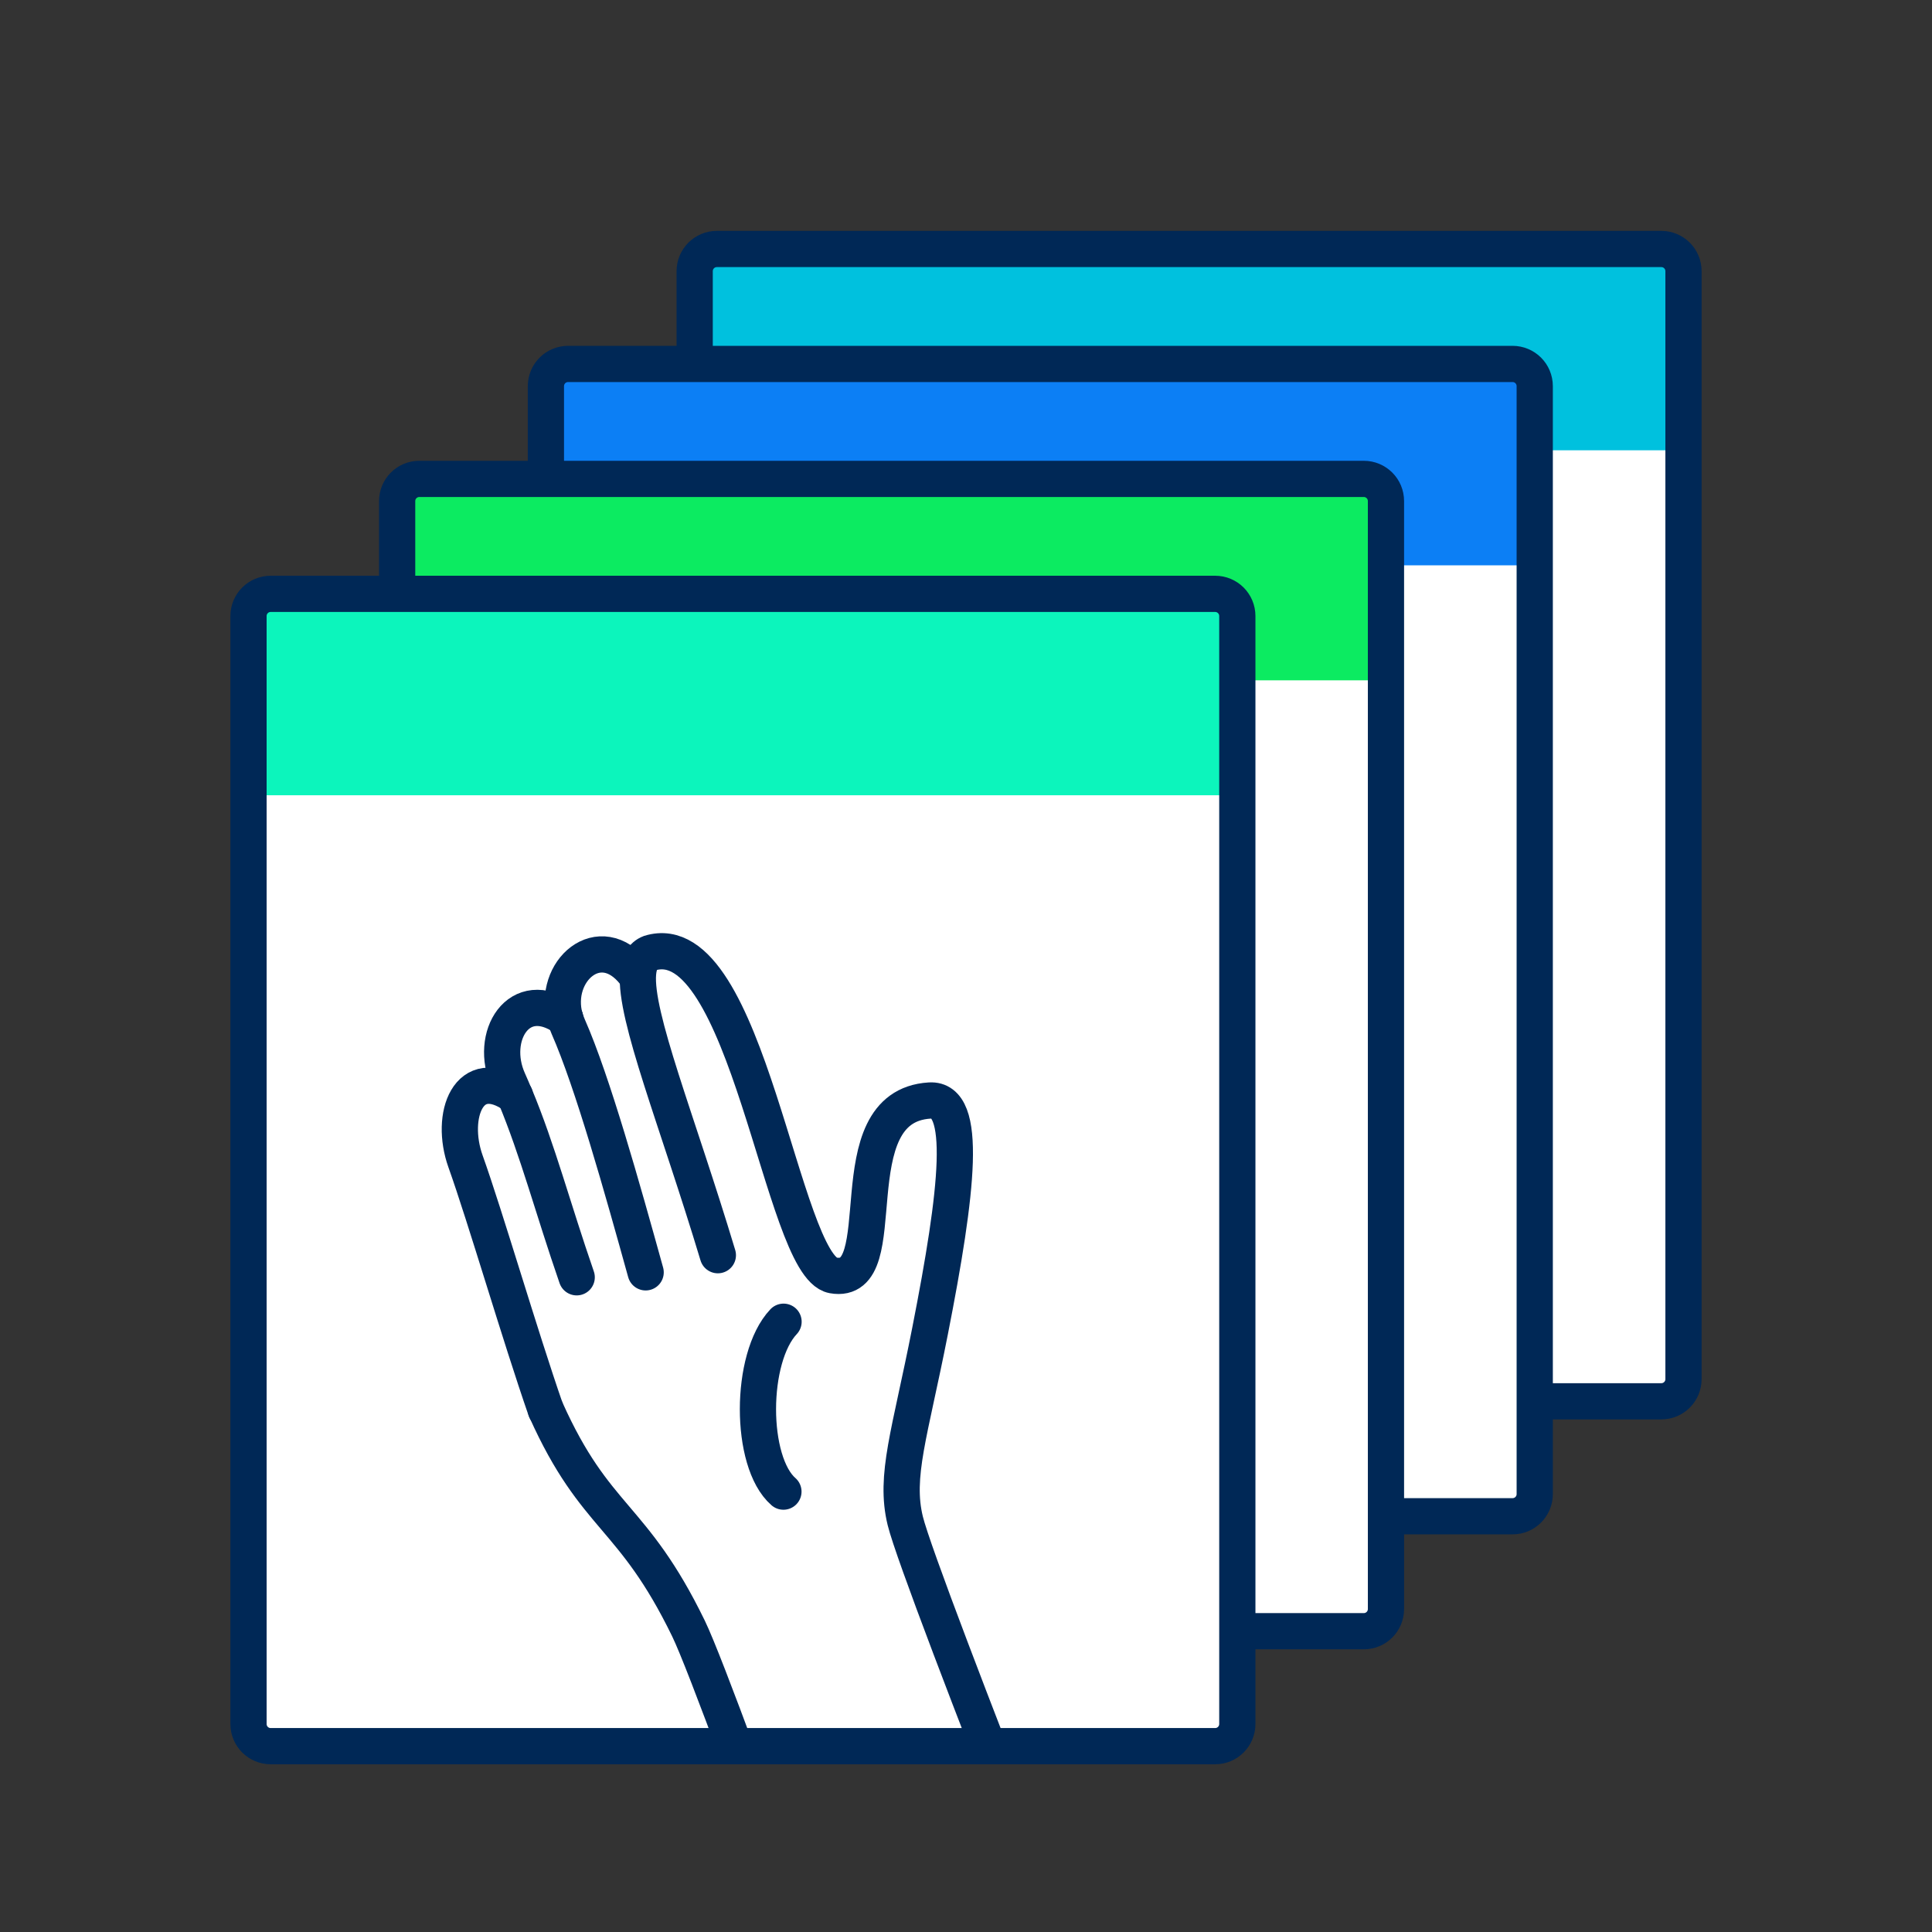
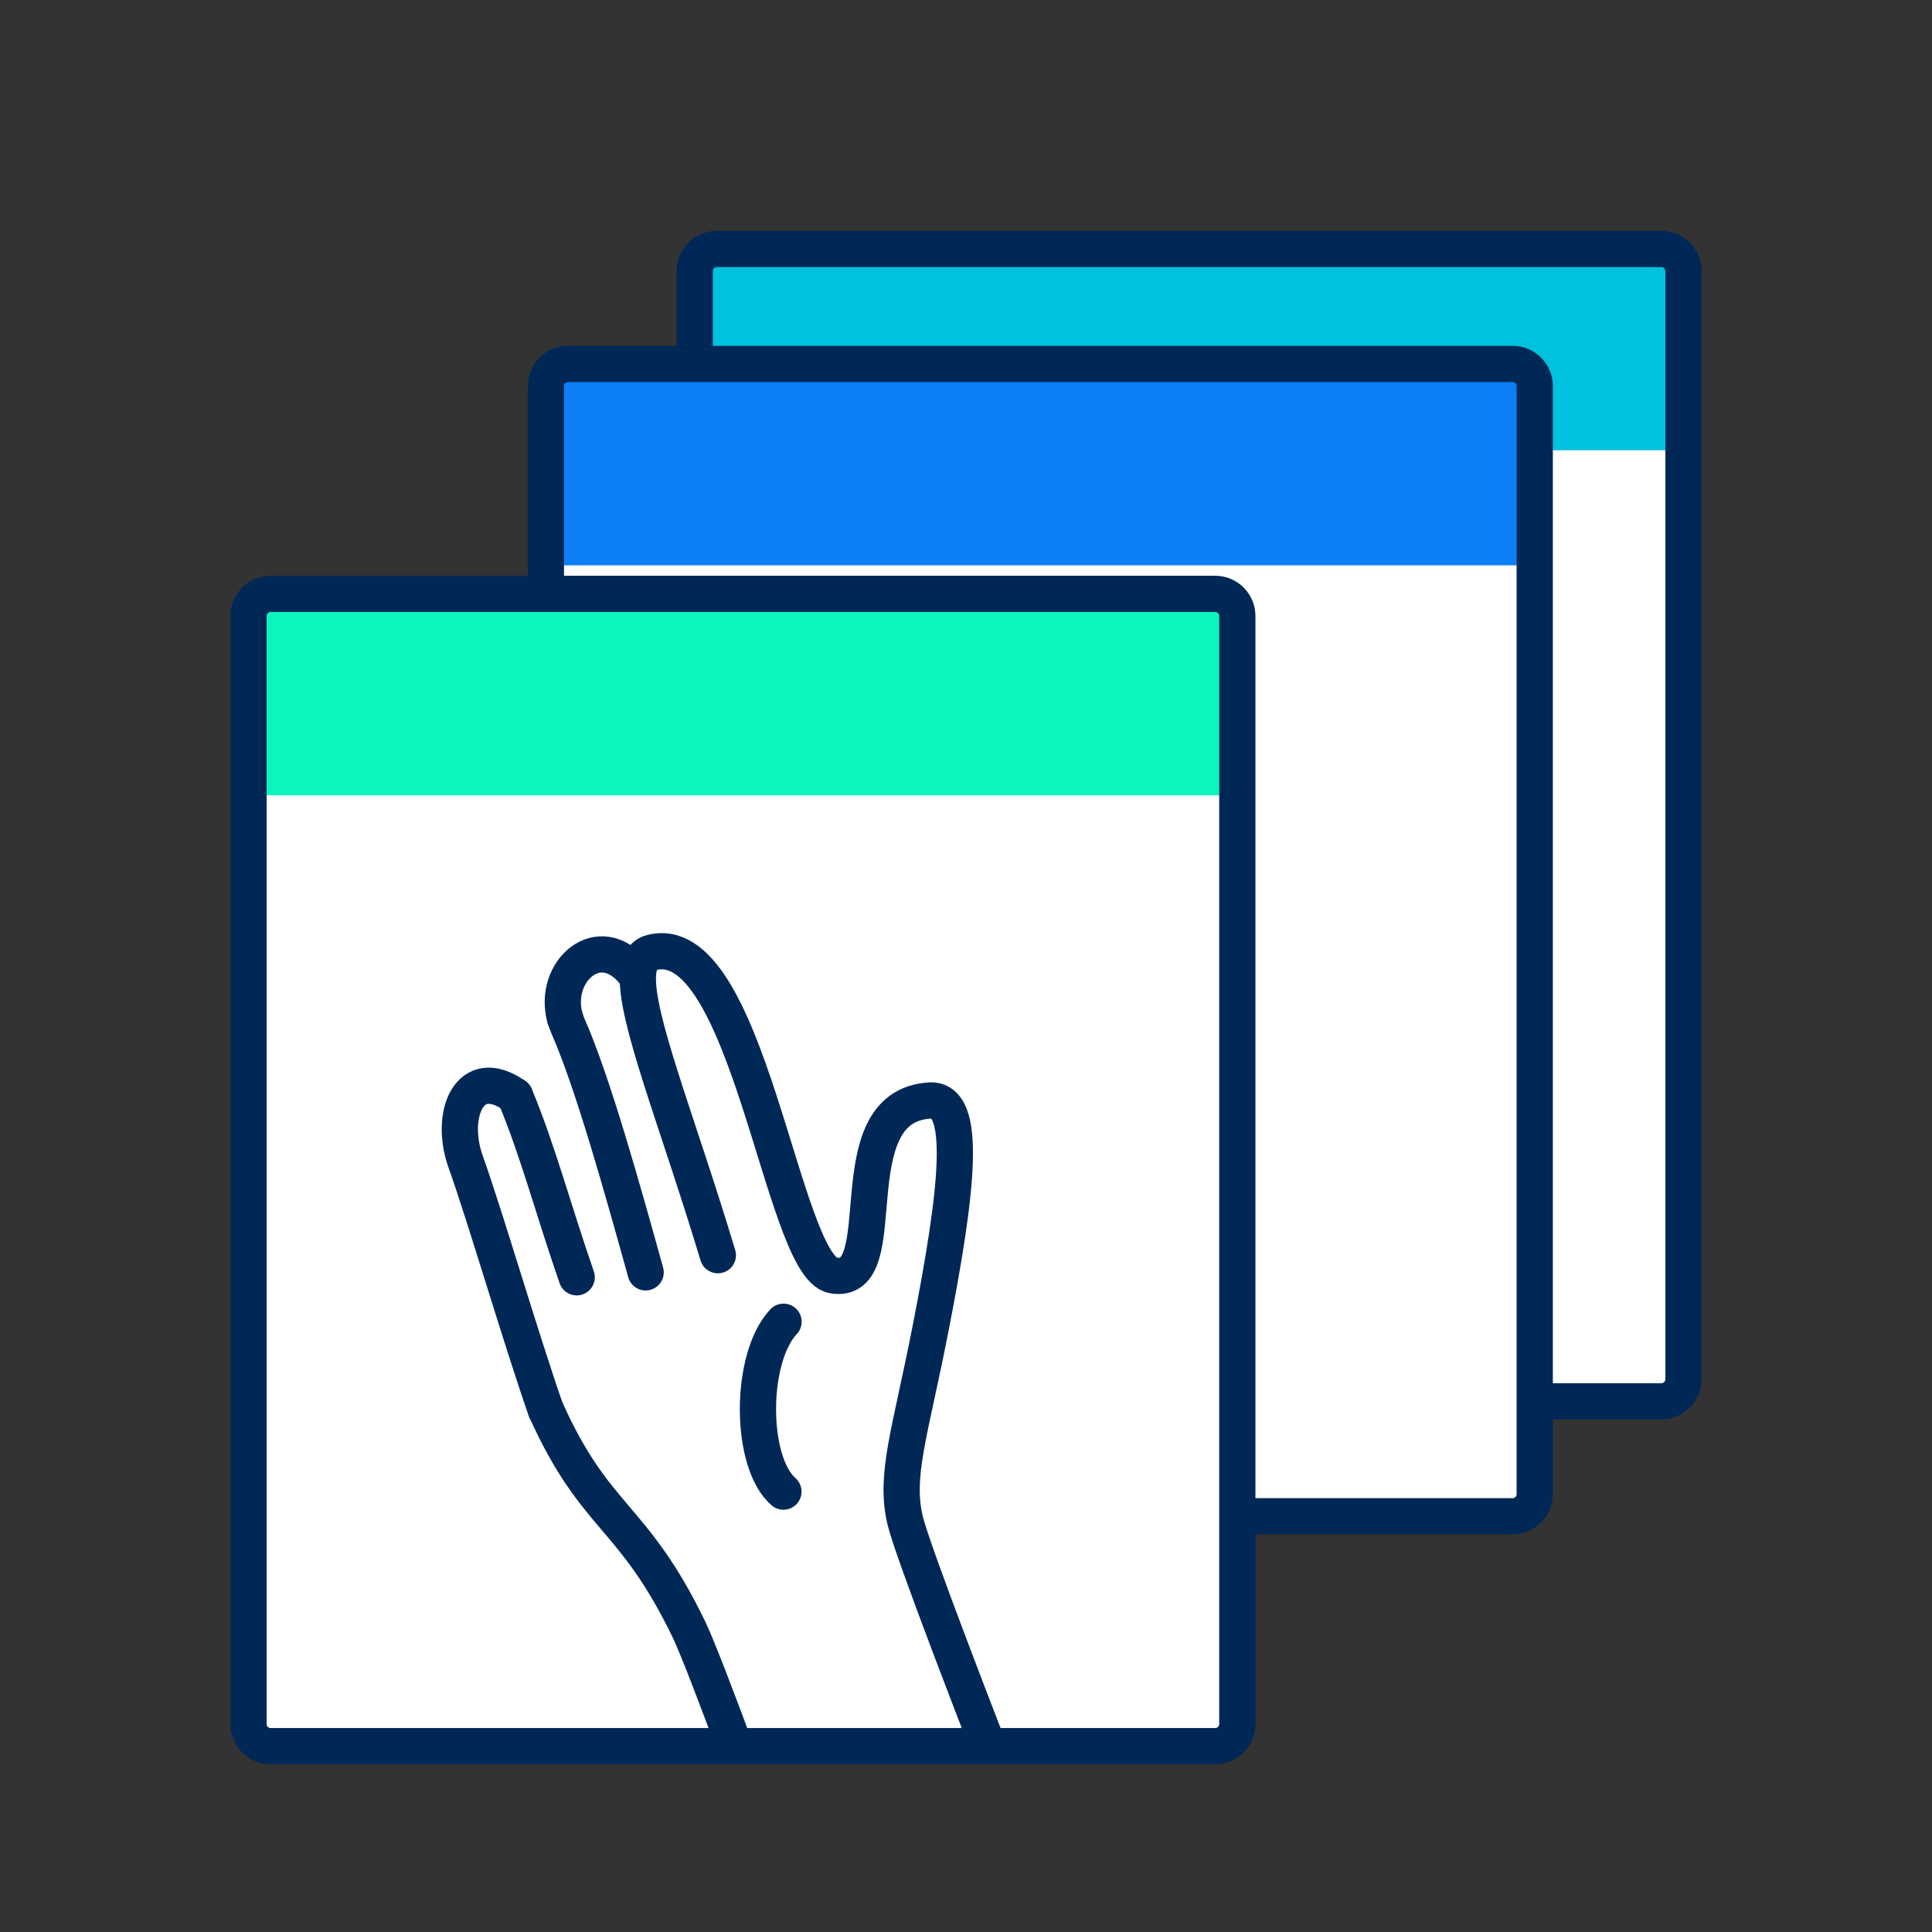
<svg xmlns="http://www.w3.org/2000/svg" xmlns:xlink="http://www.w3.org/1999/xlink" version="1.1" x="0px" y="0px" viewBox="0 0 1600 1600" style="enable-background:new 0 0 1600 1600;" xml:space="preserve">
  <rect x="0" y="0" width="1600" height="1600" fill="#333333" stroke="none" />
  <style type="text/css">
	.st0{display:none;}
	.st1{display:inline;fill:#08FF57;}
	.st2{display:inline;fill:#002856;}
	.st3{fill:#FFFFFF;}
	.st4{fill:none;stroke:#FFFFFF;stroke-width:27.831;stroke-miterlimit:10;}
	.st5{fill:none;stroke:#FFFFFF;stroke-width:20;stroke-miterlimit:10;}
	.st6{display:none;fill:#002856;stroke:#002856;stroke-width:20;stroke-miterlimit:10;}
	.st7{clip-path:url(#SVGID_00000072266859443417519730000008742230864965508536_);fill:#FFFFFF;}
	.st8{fill:#002856;stroke:#002856;stroke-width:80;stroke-miterlimit:10;}
	.st9{clip-path:url(#SVGID_00000152966389413350822780000005541526312888344450_);fill:#FFFFFF;}
	.st10{clip-path:url(#SVGID_00000149355332829608767080000001972915982940515736_);fill:#FFFFFF;}
	.st11{clip-path:url(#SVGID_00000090267063109421129720000010174242988691613375_);fill:#FFFFFF;}
	.st12{clip-path:url(#SVGID_00000090267063109421129720000010174242988691613375_);}
	.st13{fill:none;stroke:#FFFFFF;stroke-width:20;stroke-linecap:round;stroke-miterlimit:10;}
	.st14{fill:#002856;stroke:#FFFFFF;stroke-width:20;stroke-miterlimit:10;}
	.st15{fill:#002856;stroke:#FFFFFF;stroke-width:20;stroke-linecap:round;stroke-miterlimit:10;}
	.st16{fill:none;stroke:#FFFFFF;stroke-width:20;stroke-linejoin:round;stroke-miterlimit:10;}
	.st17{fill:none;stroke:#FFFFFF;stroke-width:30;stroke-linecap:round;stroke-linejoin:round;stroke-miterlimit:10;}
	.st18{fill:none;stroke:#0CF5BC;stroke-width:27.831;stroke-miterlimit:10;}
	.st19{fill:none;stroke:#0C7FF5;stroke-width:20;stroke-miterlimit:10;}
	.st20{fill:none;stroke:#00C1DE;stroke-width:20;stroke-miterlimit:10;}
	.st21{fill:none;stroke:#0CF5BC;stroke-width:20;stroke-miterlimit:10;}
	.st22{fill:none;stroke:#0CEB61;stroke-width:20;stroke-miterlimit:10;}
	.st23{clip-path:url(#SVGID_00000183229992548119747450000015125881267537997483_);fill:#00C1DE;}
	.st24{clip-path:url(#SVGID_00000100348932009849995350000002364801823344973747_);fill:#0C7FF5;}
	.st25{clip-path:url(#SVGID_00000060028239770693718480000014186072094414794884_);fill:#0CEB61;}
	.st26{clip-path:url(#SVGID_00000047054569004296794250000017277152696001942413_);fill:#0CF5BC;}
	.st27{clip-path:url(#SVGID_00000047054569004296794250000017277152696001942413_);}
	.st28{fill:#002856;stroke:#0CEB61;stroke-width:20;stroke-linecap:round;stroke-miterlimit:10;}
	.st29{fill:#002856;stroke:#0C7FF5;stroke-width:20;stroke-linecap:round;stroke-miterlimit:10;}
	.st30{fill:#002856;stroke:#0CF5BC;stroke-width:20;stroke-linecap:round;stroke-miterlimit:10;}
	.st31{fill:#002856;stroke:#00C1DE;stroke-width:20;stroke-linecap:round;stroke-miterlimit:10;}
	.st32{fill:none;stroke:#0CF5BC;stroke-width:30;stroke-linecap:round;stroke-linejoin:round;stroke-miterlimit:10;}
	.st33{fill:none;stroke:#00C1DE;stroke-width:30;stroke-linecap:round;stroke-linejoin:round;stroke-miterlimit:10;}
	.st34{fill:none;stroke:#0CEB61;stroke-width:30;stroke-linecap:round;stroke-linejoin:round;stroke-miterlimit:10;}
	.st35{fill:none;stroke:#0C7FF5;stroke-width:30;stroke-linecap:round;stroke-linejoin:round;stroke-miterlimit:10;}
	.st36{fill:#FFFFFF;stroke:#0CF5BC;stroke-width:30;stroke-miterlimit:10;}
	.st37{fill:none;stroke:#002856;stroke-width:30;stroke-miterlimit:10;}
	.st38{fill:#FFFFFF;stroke:#0C7FF5;stroke-width:30;stroke-miterlimit:10;}
	.st39{fill:#FFFFFF;stroke:#00C1DE;stroke-width:30;stroke-miterlimit:10;}
	.st40{fill:#FFFFFF;stroke:#0CEB61;stroke-width:30;stroke-miterlimit:10;}
	.st41{clip-path:url(#SVGID_00000130619373677397583740000002289802674200860288_);fill:#00C1DE;}
	.st42{clip-path:url(#SVGID_00000179620741702076298640000018178525140178413231_);fill:#0C7FF5;}
	.st43{clip-path:url(#SVGID_00000025423362780684465130000004496028112840077448_);fill:#0CEB61;}
	.st44{clip-path:url(#SVGID_00000152983770106632373700000017661873259580287659_);fill:#0CF5BC;}
	.st45{clip-path:url(#SVGID_00000152983770106632373700000017661873259580287659_);}
	.st46{fill:none;stroke:#002856;stroke-width:30;stroke-linecap:round;stroke-miterlimit:10;}
	.st47{fill:#FFFFFF;stroke:#002856;stroke-width:30;stroke-miterlimit:10;}
	.st48{fill:none;stroke:#0CEB61;stroke-width:30;stroke-linecap:round;stroke-miterlimit:10;}
	.st49{fill:none;stroke:#0C7FF5;stroke-width:30;stroke-linecap:round;stroke-miterlimit:10;}
	.st50{fill:none;stroke:#0CF5BC;stroke-width:30;stroke-linecap:round;stroke-miterlimit:10;}
	.st51{fill:none;stroke:#00C1DE;stroke-width:30;stroke-linecap:round;stroke-miterlimit:10;}
	.st52{fill:#FFFFFF;stroke:#002856;stroke-width:30;stroke-linejoin:round;stroke-miterlimit:10;}
	.st53{fill:#002856;}
	.st54{fill:none;stroke:#0CF5BC;stroke-width:30;stroke-linecap:square;stroke-linejoin:round;stroke-miterlimit:10;}
	.st55{fill:none;stroke:#00C1DE;stroke-width:30;stroke-linecap:square;stroke-linejoin:round;stroke-miterlimit:10;}
	.st56{fill:none;stroke:#0CEB61;stroke-width:30;stroke-linecap:square;stroke-linejoin:round;stroke-miterlimit:10;}
	.st57{fill:none;stroke:#0C7FF5;stroke-width:30;stroke-linecap:square;stroke-linejoin:round;stroke-miterlimit:10;}
	.st58{clip-path:url(#SVGID_00000178187891125129864540000013331507448423253646_);fill:#00C1DE;}
	.st59{clip-path:url(#SVGID_00000104698494180237605010000008587068167436453517_);fill:#0C7FF5;}
	.st60{clip-path:url(#SVGID_00000121958052594316474890000008701798111831889561_);fill:#0CEB61;}
	.st61{clip-path:url(#SVGID_00000108272992323224301540000013886523152235958438_);fill:#0CF5BC;}
	.st62{clip-path:url(#SVGID_00000108272992323224301540000013886523152235958438_);}
	.st63{fill:none;stroke:#002856;stroke-width:20;stroke-miterlimit:10;}
	.st64{fill:none;stroke:#002856;stroke-width:20;stroke-linejoin:round;stroke-miterlimit:10;}
	.st65{fill:#FFFFFF;stroke:#0CEB61;stroke-width:30;stroke-linecap:round;stroke-miterlimit:10;}
	.st66{fill:#FFFFFF;stroke:#0C7FF5;stroke-width:30;stroke-linecap:round;stroke-miterlimit:10;}
	.st67{fill:#FFFFFF;stroke:#0CF5BC;stroke-width:30;stroke-linecap:round;stroke-miterlimit:10;}
	.st68{fill:#FFFFFF;stroke:#00C1DE;stroke-width:30;stroke-linecap:round;stroke-miterlimit:10;}
	.st69{fill:none;stroke:#002856;stroke-width:30;stroke-linejoin:round;}
	.st70{fill:none;stroke:#3B5A7D;stroke-width:30;stroke-linejoin:round;}
	.st71{fill:#3B5A7D;}
</style>
  <g id="BKGD" class="st0">
    <rect x="-2930.4" y="-8330" class="st1" width="5072.9" height="13655.3" />
  </g>
  <g id="Calque_6">
    <path class="st6" d="M541.2,1239h883.5c11.5,0,20.8-9.3,20.8-20.8V181.8c0-11.5-9.3-20.8-20.8-20.8H541.2   c-11.5,0-20.8,9.3-20.8,20.8v1036.4C520.4,1229.7,529.7,1239,541.2,1239z" />
-     <path class="st6" d="M402.1,1346.5h883.5c11.5,0,20.8-9.3,20.8-20.8V289.4c0-11.5-9.3-20.8-20.8-20.8H402.1   c-11.5,0-20.8,9.3-20.8,20.8v1036.4C381.3,1337.2,390.6,1346.5,402.1,1346.5z" />
    <path class="st6" d="M263,1454.1h883.5c11.5,0,20.8-9.3,20.8-20.8V396.9c0-11.5-9.3-20.8-20.8-20.8H263c-11.5,0-20.8,9.3-20.8,20.8   v1036.4C242.2,1444.8,251.5,1454.1,263,1454.1z" />
  </g>
  <g id="Layer_3">
    <g>
      <defs>
        <path id="SVGID_00000092456013603178663630000000458667830144632997_" d="M593.7,1160.5h782.1c10.2,0,18.4-8.2,18.4-18.4V224.6     c0-10.2-8.2-18.4-18.4-18.4H593.7c-10.2,0-18.4,8.2-18.4,18.4v917.5C575.3,1152.2,583.5,1160.5,593.7,1160.5z" />
      </defs>
      <use xlink:href="#SVGID_00000092456013603178663630000000458667830144632997_" style="overflow:visible;fill:#FFFFFF;" />
      <clipPath id="SVGID_00000036252449334849450540000013302912965805101972_">
        <use xlink:href="#SVGID_00000092456013603178663630000000458667830144632997_" style="overflow:visible;" />
      </clipPath>
      <rect x="517.9" y="149.8" style="clip-path:url(#SVGID_00000036252449334849450540000013302912965805101972_);fill:#00C1DE;" width="966.7" height="223.1" />
      <use xlink:href="#SVGID_00000092456013603178663630000000458667830144632997_" style="overflow:visible;fill:none;stroke:#002856;stroke-width:30;stroke-miterlimit:10;" />
    </g>
    <g>
      <defs>
        <path id="SVGID_00000083082743068998861710000008340919465699462323_" d="M470.5,1255.7h782.1c10.2,0,18.4-8.2,18.4-18.4V319.8     c0-10.2-8.2-18.4-18.4-18.4H470.5c-10.2,0-18.4,8.2-18.4,18.4v917.5C452.1,1247.4,460.4,1255.7,470.5,1255.7z" />
      </defs>
      <use xlink:href="#SVGID_00000083082743068998861710000008340919465699462323_" style="overflow:visible;fill:#FFFFFF;" />
      <clipPath id="SVGID_00000059995941566799988280000001889453025072554124_">
        <use xlink:href="#SVGID_00000083082743068998861710000008340919465699462323_" style="overflow:visible;" />
      </clipPath>
      <rect x="394.7" y="245.1" style="clip-path:url(#SVGID_00000059995941566799988280000001889453025072554124_);fill:#0C7FF5;" width="966.7" height="223.1" />
      <use xlink:href="#SVGID_00000083082743068998861710000008340919465699462323_" style="overflow:visible;fill:none;stroke:#002856;stroke-width:30;stroke-miterlimit:10;" />
    </g>
    <g>
      <defs>
-         <path id="SVGID_00000137811047996963600340000004083061736433910661_" d="M347.3,1350.9h782.1c10.2,0,18.4-8.2,18.4-18.4V415     c0-10.2-8.2-18.4-18.4-18.4H347.3c-10.2,0-18.4,8.2-18.4,18.4v917.5C329,1342.7,337.2,1350.9,347.3,1350.9z" />
-       </defs>
+         </defs>
      <use xlink:href="#SVGID_00000137811047996963600340000004083061736433910661_" style="overflow:visible;fill:#FFFFFF;" />
      <clipPath id="SVGID_00000107548022834369430420000015194815876960825238_">
        <use xlink:href="#SVGID_00000137811047996963600340000004083061736433910661_" style="overflow:visible;" />
      </clipPath>
      <rect x="271.6" y="340.3" style="clip-path:url(#SVGID_00000107548022834369430420000015194815876960825238_);fill:#0CEB61;" width="966.7" height="223.1" />
      <use xlink:href="#SVGID_00000137811047996963600340000004083061736433910661_" style="overflow:visible;fill:none;stroke:#002856;stroke-width:30;stroke-miterlimit:10;" />
    </g>
    <g>
      <defs>
        <path id="SVGID_00000083798481234969661460000016548739858008007822_" d="M224.2,1446.1h782.1c10.2,0,18.4-8.2,18.4-18.4V510.2     c0-10.2-8.2-18.4-18.4-18.4H224.2c-10.2,0-18.4,8.2-18.4,18.4v917.5C205.8,1437.9,214,1446.1,224.2,1446.1z" />
      </defs>
      <use xlink:href="#SVGID_00000083798481234969661460000016548739858008007822_" style="overflow:visible;fill:#FFFFFF;" />
      <clipPath id="SVGID_00000136407655350824924490000014812623727251102637_">
        <use xlink:href="#SVGID_00000083798481234969661460000016548739858008007822_" style="overflow:visible;" />
      </clipPath>
      <rect x="148.4" y="435.5" style="clip-path:url(#SVGID_00000136407655350824924490000014812623727251102637_);fill:#0CF5BC;" width="966.7" height="223.1" />
      <g style="clip-path:url(#SVGID_00000136407655350824924490000014812623727251102637_);">
        <path class="st46" d="M467.9,843.1c-10.8-38.8,28.8-74,57.7-37.1" />
        <path class="st46" d="M534.7,1053.7c-19.4-69.9-44-157.8-64.1-203.4c-1-2.3-1.9-4.8-2.6-7.1" />
-         <path class="st46" d="M426.4,907.5c-1.8-4.2-3.5-8.5-5.4-12.6c-16.5-36.6,8.8-78.4,46.9-51.8c0.1,0.1,0.1,0.1,0.1,0.1" />
        <path class="st46" d="M477.6,1057.8c-19.6-56.6-32.3-105.3-51.1-150.3" />
        <path class="st46" d="M452,1167.6c-21.5-61.9-50-159.7-66.5-205.9c-13.5-37.9,2.8-81,40.9-54.2l0.1,0.1" />
        <path class="st46" d="M594.5,1039.5c-33.9-112.5-69-197.9-66.1-233.3c0.7-8.9,3.8-14.6,9.8-16.9     c80.9-24.7,109.2,259.2,151.6,266.9c53.4,9.6,0.7-140,80.2-144.8c31.8-2,23.2,74.1,0.2,191.1c-16.7,85-29.6,119.8-20.5,157     c12.5,51,203.9,530.6,215.9,558.7c123.7,289.3-69.8,421.7-181.6,117.8c-14.4-38.9-186.5-531.1-213.8-587.3     c-46.5-95.6-76.9-89.4-118.1-181.1" />
        <path class="st46" d="M648.9,1094.6c-28.2,29.9-28.3,116.1-0.1,140.7" />
      </g>
      <use xlink:href="#SVGID_00000083798481234969661460000016548739858008007822_" style="overflow:visible;fill:none;stroke:#002856;stroke-width:30;stroke-miterlimit:10;" />
    </g>
  </g>
</svg>